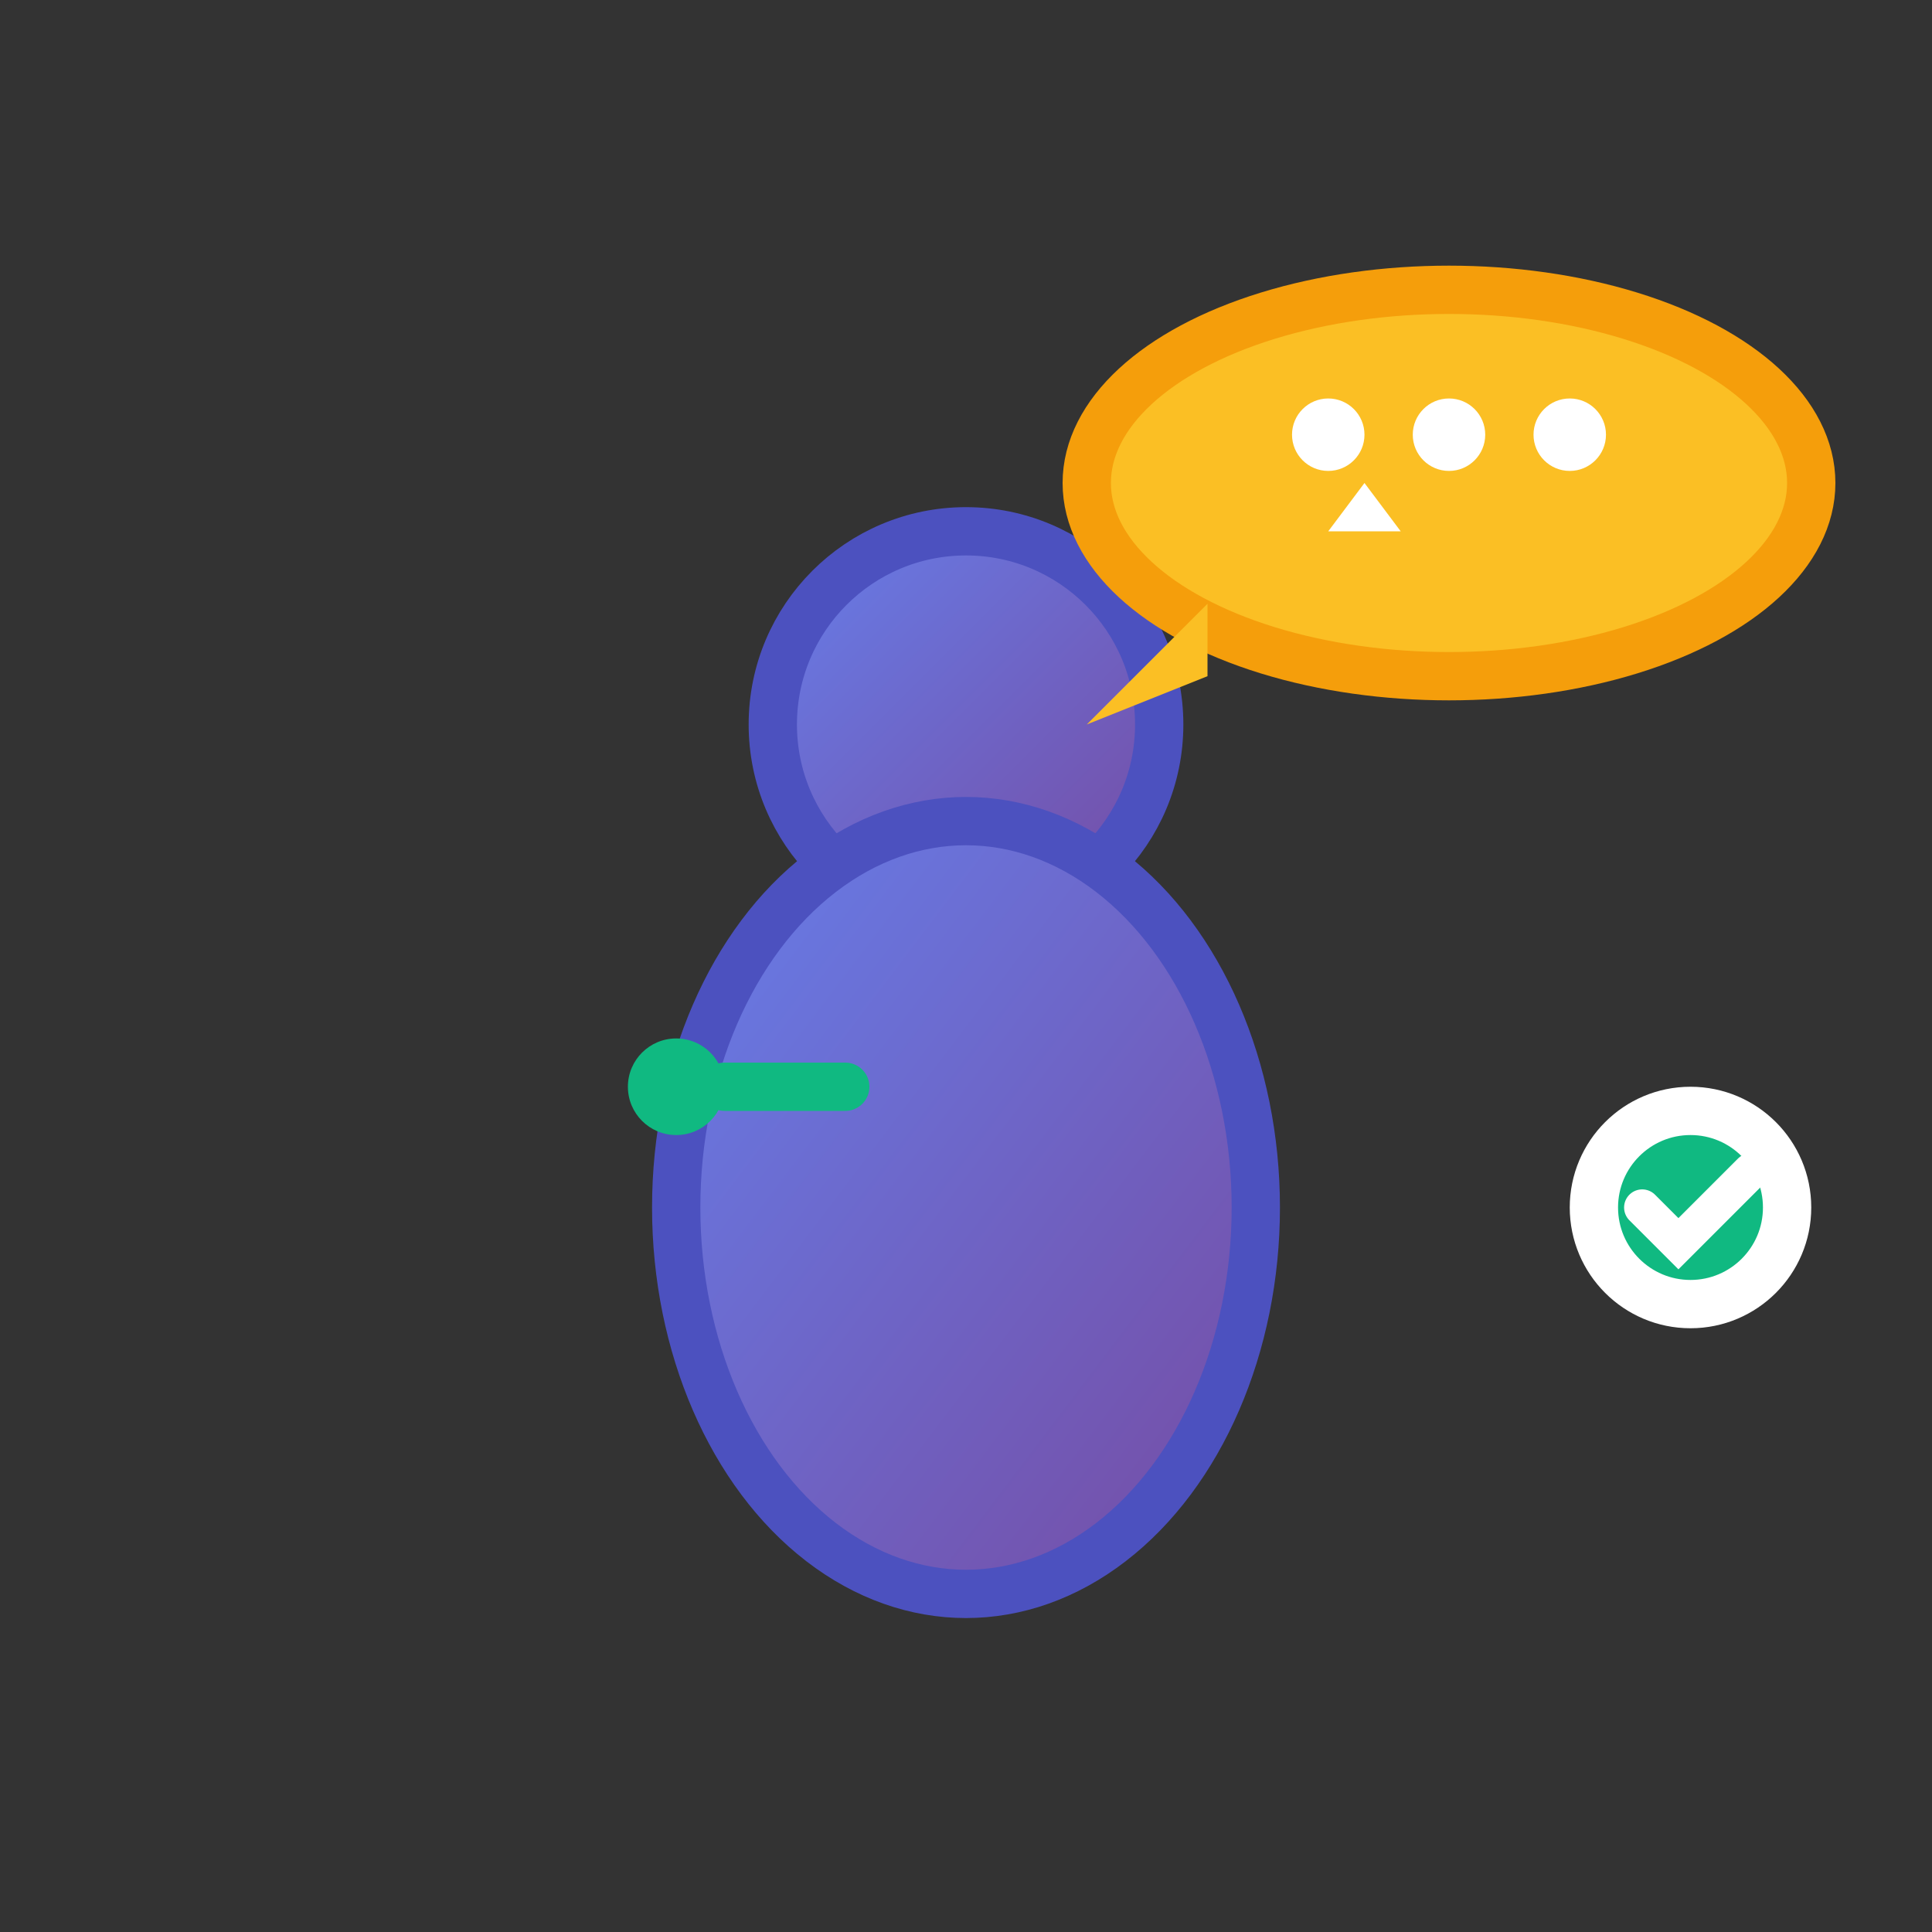
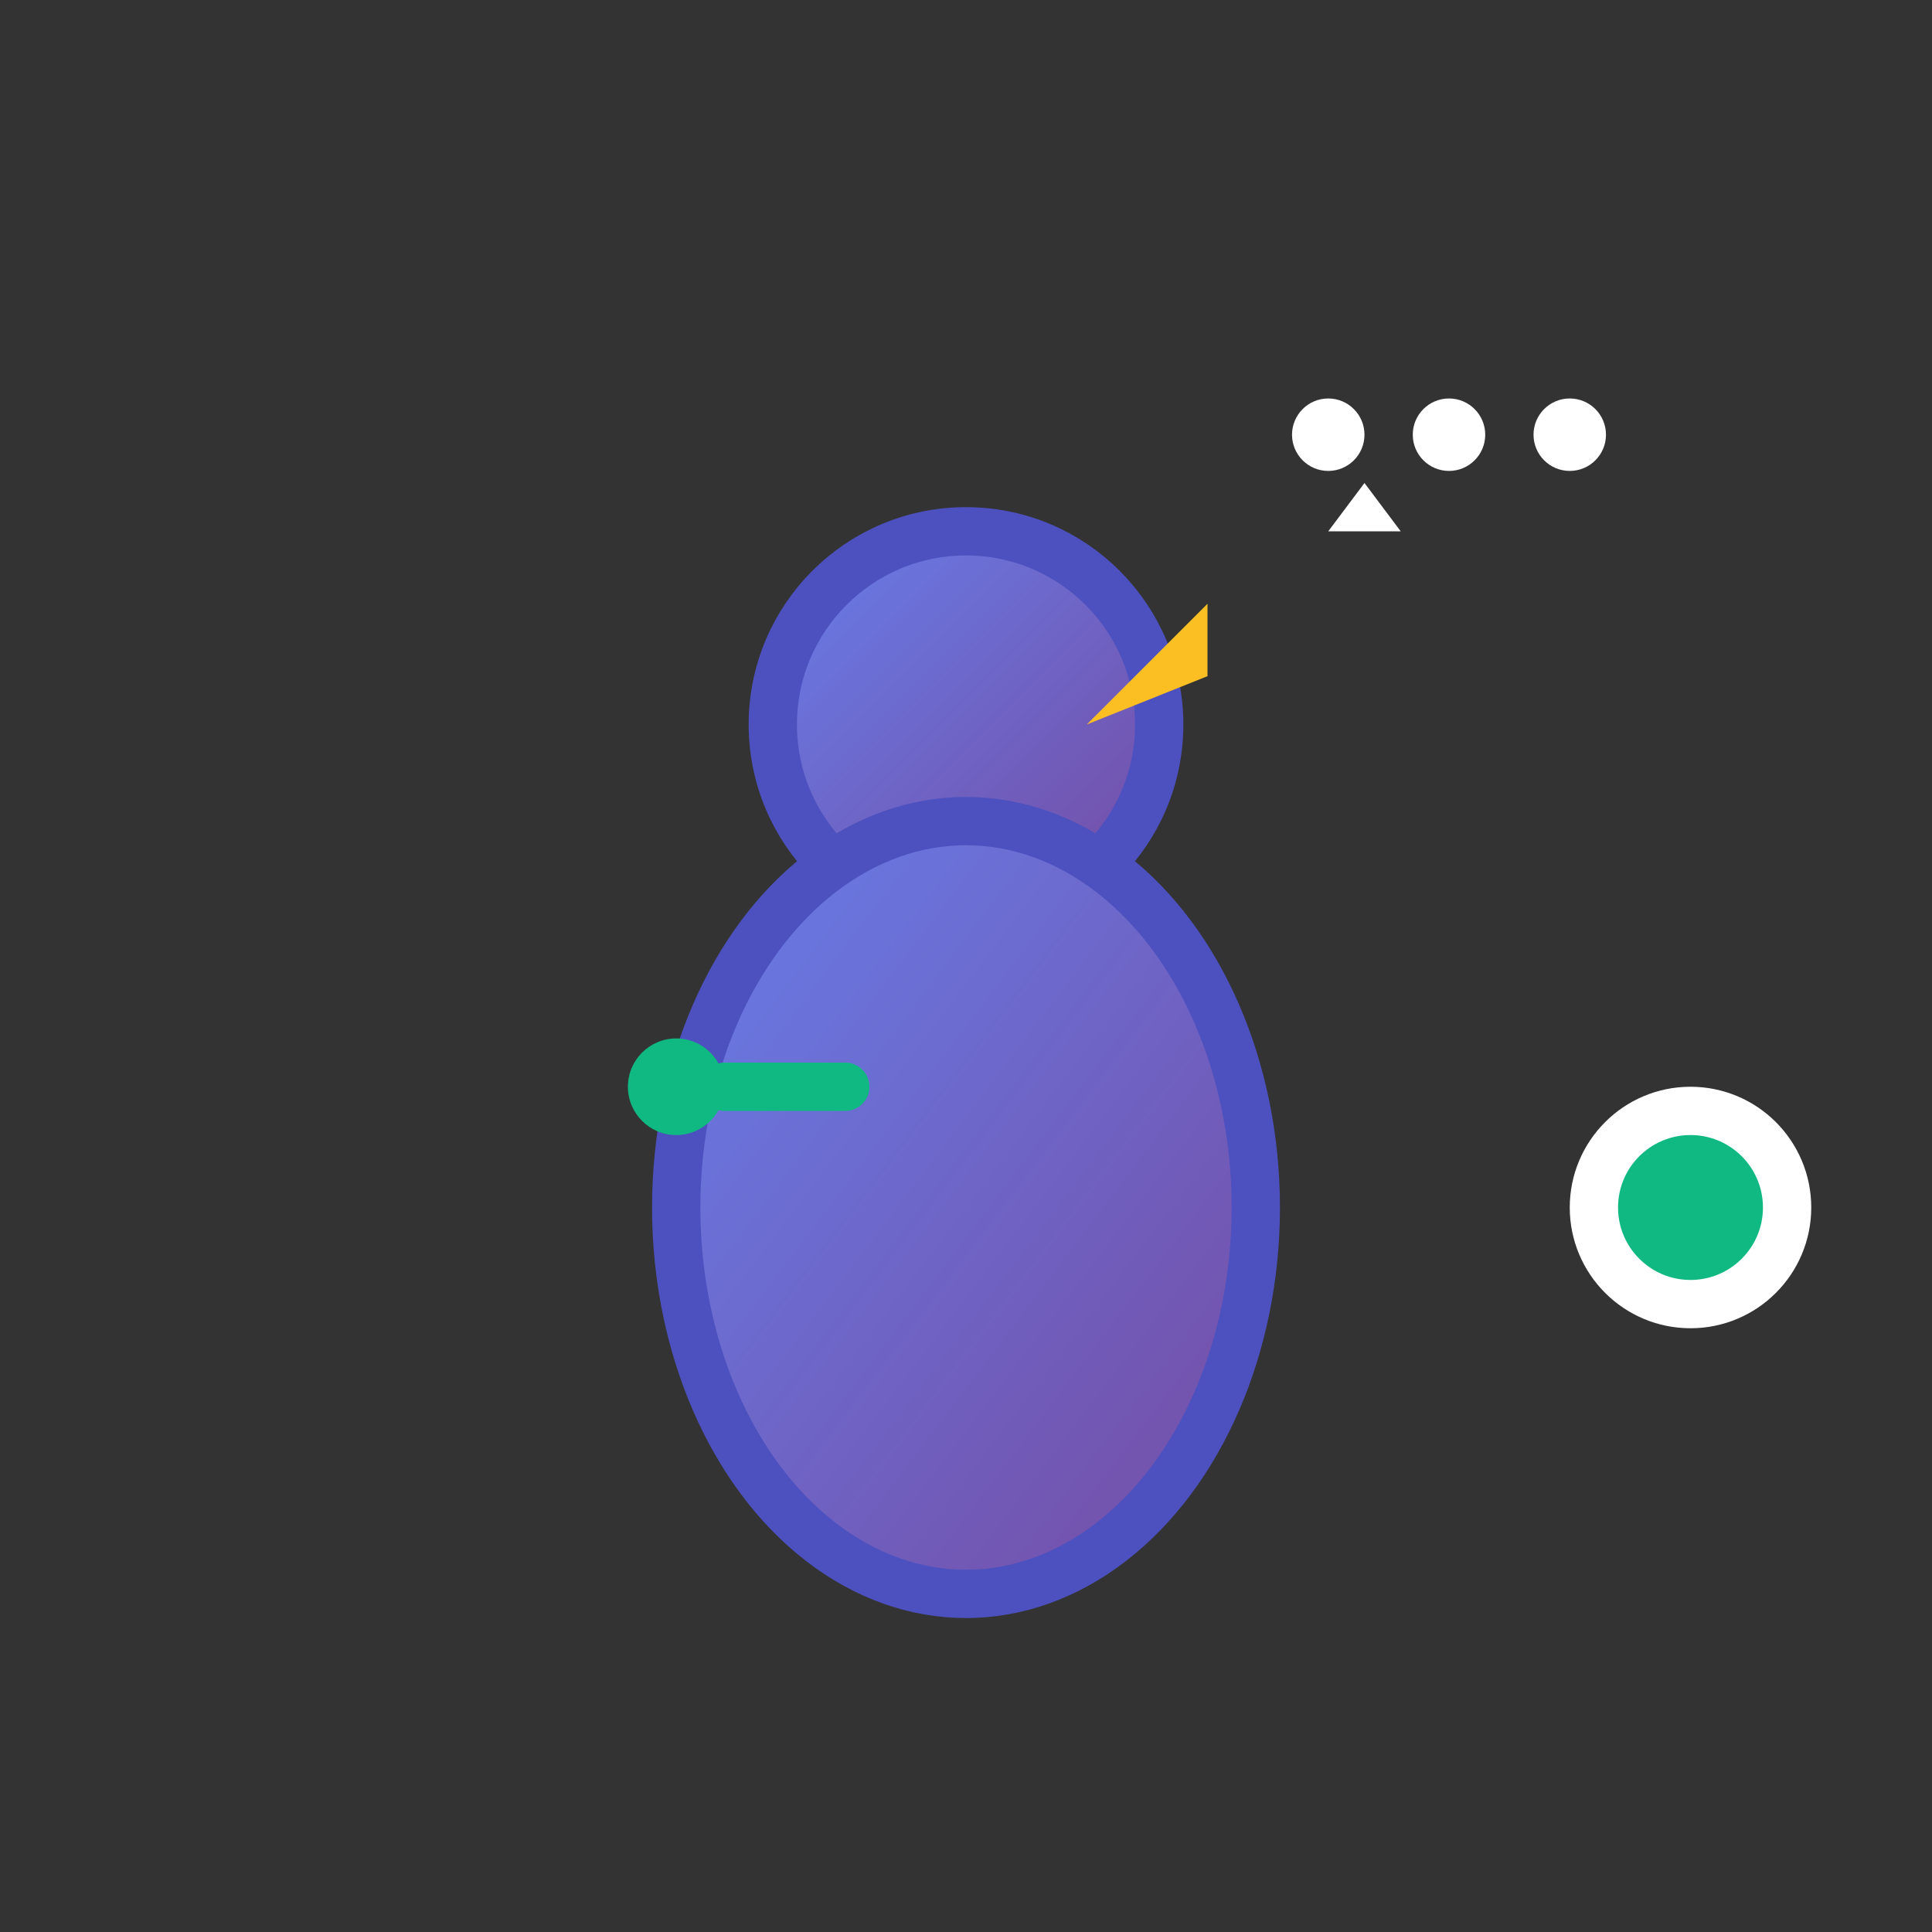
<svg xmlns="http://www.w3.org/2000/svg" viewBox="0 0 80 80" width="80" height="80">
  <rect x="0" y="0" width="80" height="80" fill="#333333" stroke="none" />
  <defs>
    <linearGradient id="coachingGradient" x1="0%" y1="0%" x2="100%" y2="100%">
      <stop offset="0%" style="stop-color:#667eea;stop-opacity:1" />
      <stop offset="100%" style="stop-color:#764ba2;stop-opacity:1" />
    </linearGradient>
  </defs>
  <circle cx="40" cy="30" r="8" fill="url(#coachingGradient)" stroke="#4c51bf" stroke-width="2" />
  <ellipse cx="40" cy="50" rx="12" ry="16" fill="url(#coachingGradient)" stroke="#4c51bf" stroke-width="2" />
-   <ellipse cx="60" cy="20" rx="15" ry="8" fill="#fbbf24" stroke="#f59e0b" stroke-width="2" />
  <path d="M50 25 l-5 5 l5-2" fill="#fbbf24" />
  <circle cx="55" cy="18" r="1.5" fill="#fff" />
  <circle cx="60" cy="18" r="1.5" fill="#fff" />
  <circle cx="65" cy="18" r="1.5" fill="#fff" />
  <path d="M55 22 l3 0 l-1.5-2" fill="#fff" />
  <circle cx="28" cy="45" r="2" fill="#10b981" />
  <line x1="30" y1="45" x2="35" y2="45" stroke="#10b981" stroke-width="2" stroke-linecap="round" />
  <circle cx="70" cy="50" r="4" fill="#10b981" stroke="#fff" stroke-width="2" />
-   <path d="M68 50 l1.5 1.5 l3-3" fill="none" stroke="#fff" stroke-width="1.5" stroke-linecap="round" />
</svg>